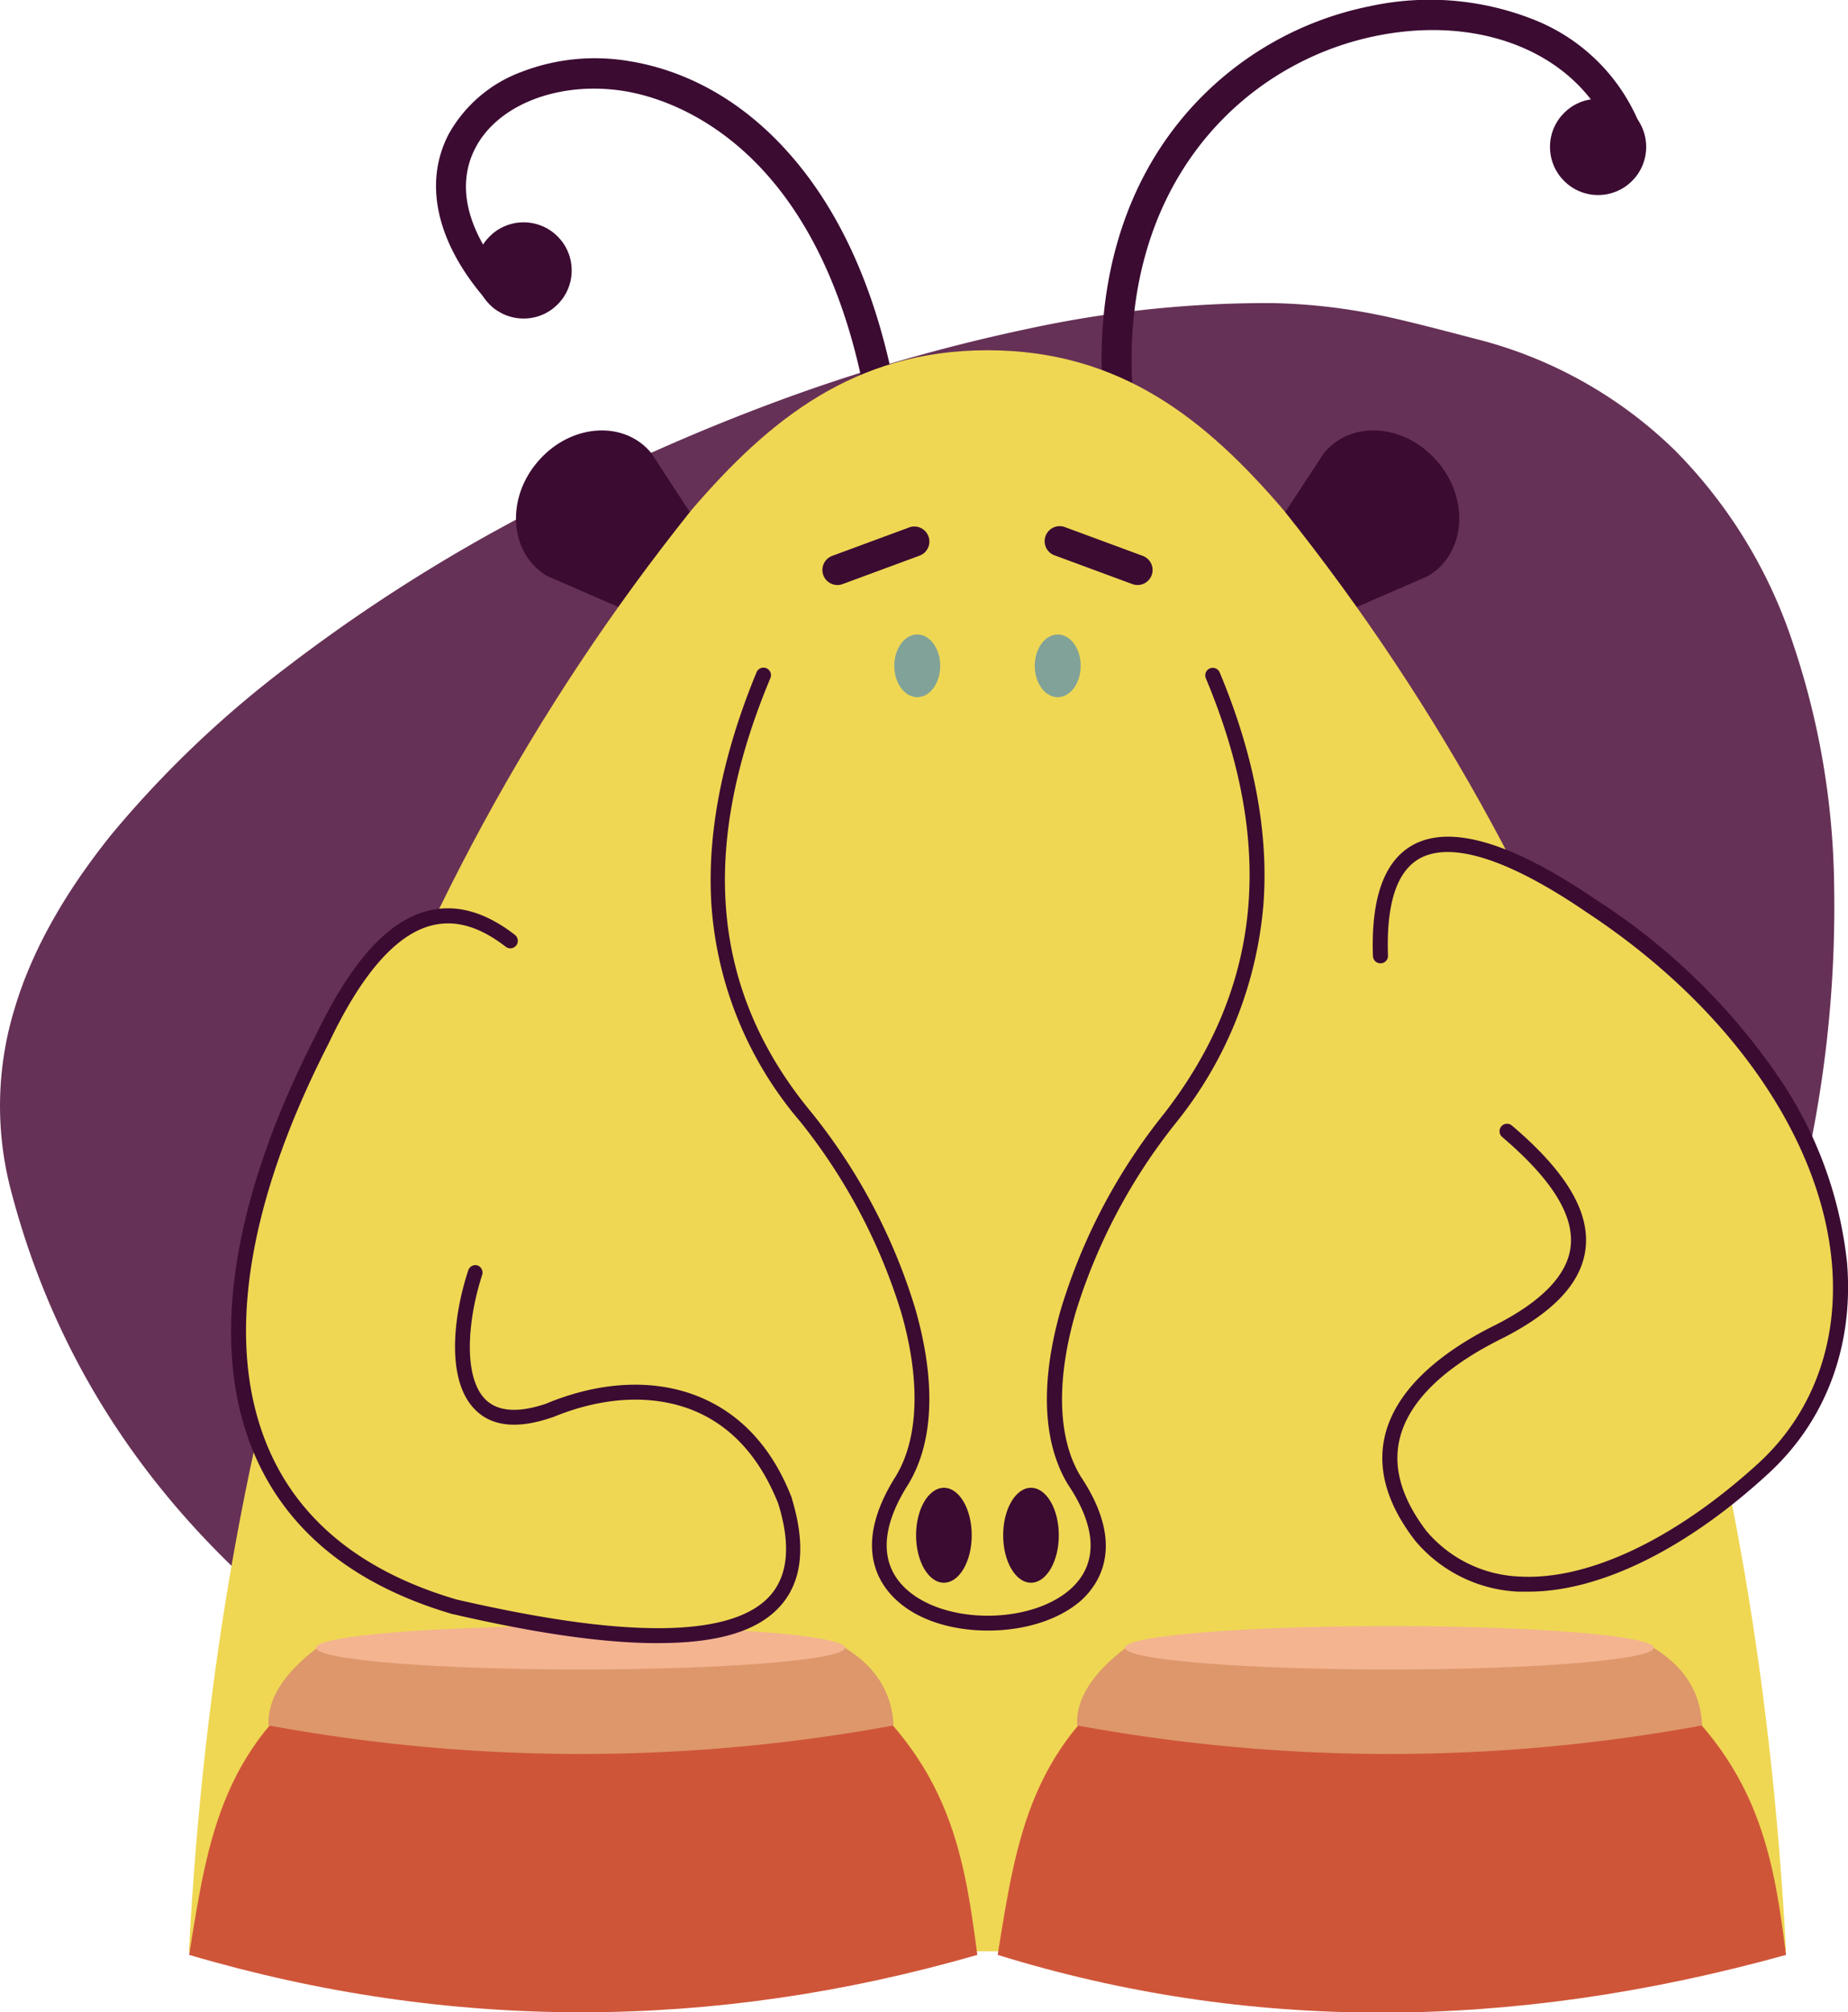
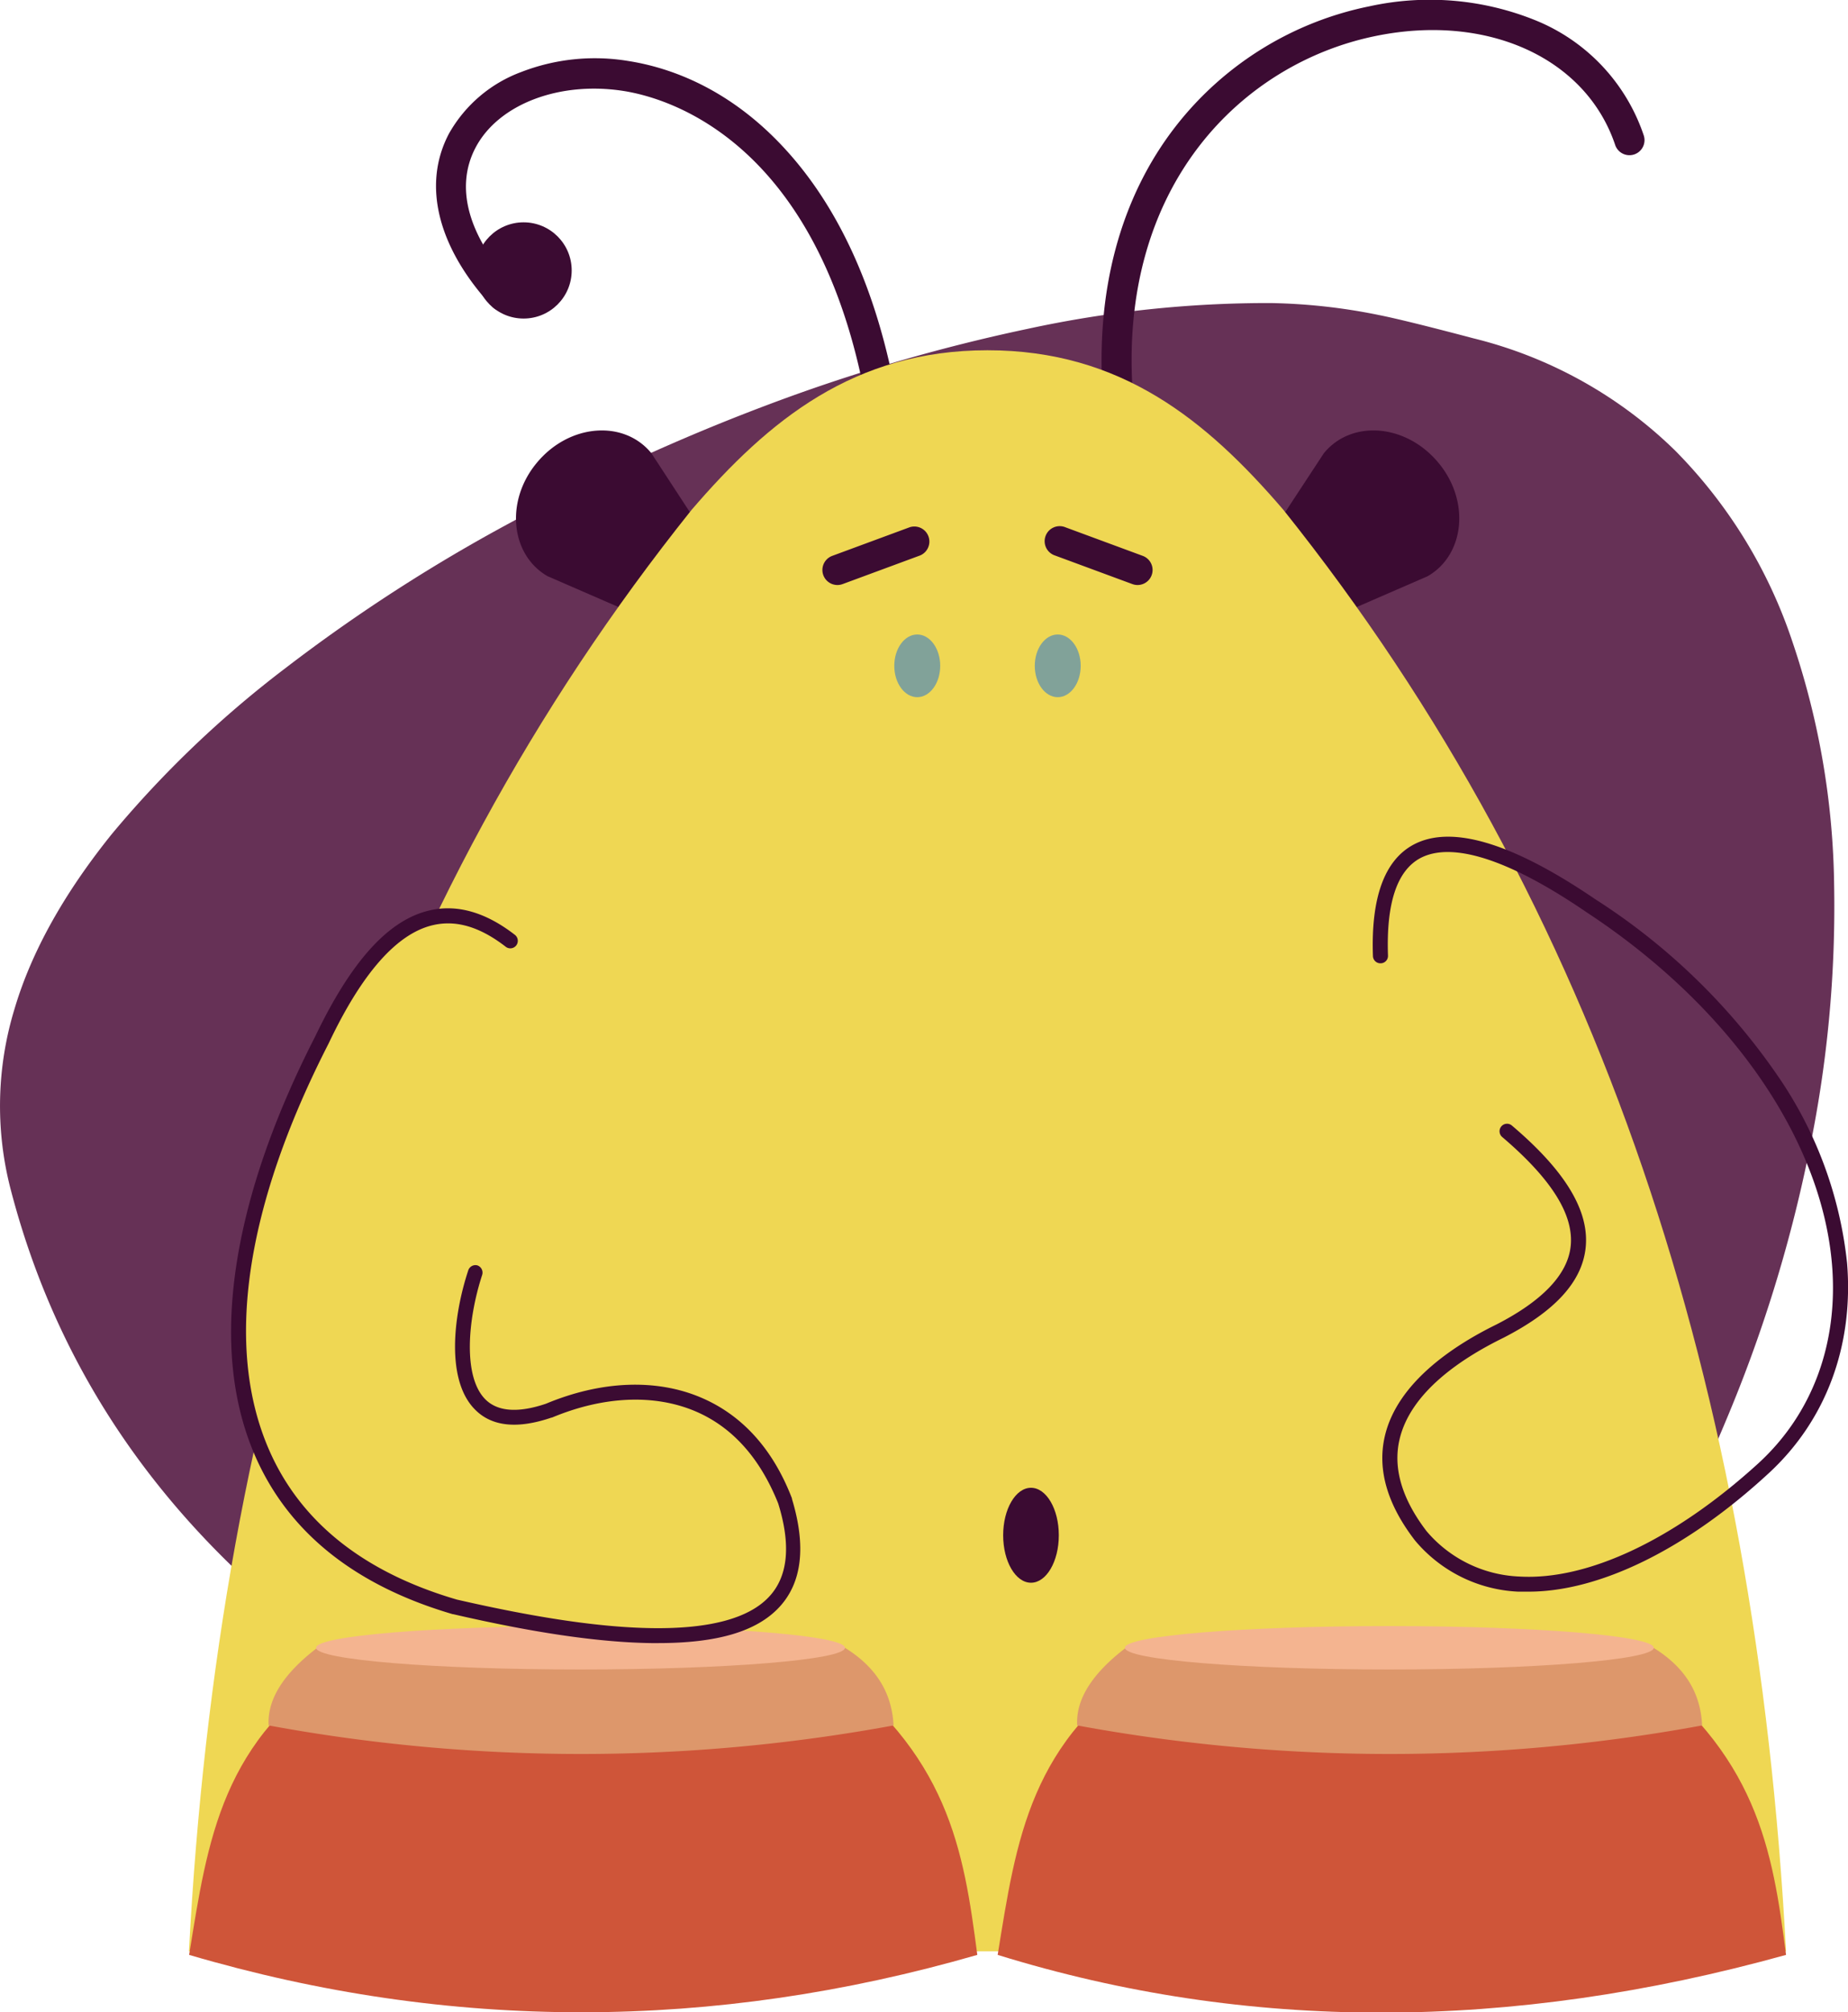
<svg xmlns="http://www.w3.org/2000/svg" xmlns:ns1="http://sodipodi.sourceforge.net/DTD/sodipodi-0.dtd" xmlns:ns2="http://www.inkscape.org/namespaces/inkscape" viewBox="0 0 205.2 223.36" id="svg59" ns1:docname="BOTAO_COELHINHO_PASCOA.svg" ns2:version="0.92.4 (5da689c313, 2019-01-14)">
  <defs id="defs4">
    <style id="style2">.cls-1{fill:#663156;}.cls-2{fill:#3b0b32;}.cls-3{fill:#efd753;}.cls-4{fill:#81a299;}.cls-5{fill:#cf5539;}.cls-6{fill:#dd976b;}.cls-7{fill:#f4b490;}</style>
  </defs>
  <title id="title6">Asset 8</title>
  <path style="fill:#663156" ns2:connector-curvature="0" id="path8" d="m 203.66,98.24 a 87.28,87.28 0 0 0 -4.63,-27 54.7,54.7 0 0 0 -13,-21.2 48.64,48.64 0 0 0 -22.44,-12.49 q -7.57,-2 -10.43,-2.57 a 65.25,65.25 0 0 0 -12.08,-1.34 126,126 0 0 0 -27,2.87 A 197.75,197.75 0 0 0 85.08,45 225.31,225.31 0 0 0 56.71,58 185.24,185.24 0 0 0 31.65,74.2 117.59,117.59 0 0 0 12.41,92.59 q -8,9.94 -10.8,19.41 a 36.84,36.84 0 0 0 -0.45,19.93 q 16.38,63.36 116,82.73 24.88,2.73 42.85,-12 a 89.6,89.6 0 0 0 16.86,-18 142.51,142.51 0 0 0 14.71,-26.81 157.19,157.19 0 0 0 9.24,-29.76 133.2,133.2 0 0 0 2.84,-29.85 z" class="cls-1" />
  <path class="cls-2" d="m 98.42,46 a 1,1 0 0 1 -0.23,0.06 1.69,1.69 0 0 1 -2,-1.35 C 90.94,15.66 74.19,10.86 69.19,10.09 62.12,9 55.37,11.55 52.82,16.36 50.47,20.79 51.98,26.24 57.06,31.7 A 1.677,1.677 0 1 1 54.62,34 c -6,-6.49 -7.78,-13.48 -4.76,-19.18 a 15.31,15.31 0 0 1 8,-6.82 22.63,22.63 0 0 1 11.9,-1.23 c 4.61,0.72 11.44,3.06 17.77,10.16 5.9,6.61 9.94,15.76 12,27.18 A 1.66,1.66 0 0 1 98.42,46 Z" id="path11" ns2:connector-curvature="0" style="fill:#3b0b32" />
  <circle class="cls-2" cx="58.14" cy="30.02" r="5.34" id="circle13" style="fill:#3b0b32" />
  <path class="cls-2" d="m 124.15,45.81 a 1.68,1.68 0 0 1 -1.67,-1.55 c -0.9,-11.84 1.89,-22.3 8.07,-30.24 a 36.43,36.43 0 0 1 21.51,-13.32 31.3,31.3 0 0 1 18.45,1.56 21,21 0 0 1 12,12.74 1.673,1.673 0 1 1 -3.17,1.07 C 176.08,6.42 165.14,1.45 152.73,4 138.05,7 124,20.5 125.81,44 a 1.67,1.67 0 0 1 -1.54,1.79 z" id="path15" ns2:connector-curvature="0" style="fill:#3b0b32" />
-   <circle class="cls-2" cx="177.45" cy="16.31" r="5.34" id="circle17" style="fill:#3b0b32" />
  <path id="orelha_d" class="cls-2" d="m 72.92,67.33 4.75,-5.62 a 2.48,2.48 0 0 0 0,-3.22 l -5.34,-8.18 c -3.06,-3.74 -9.08,-3.27 -12.67,1 v 0 c -3.59,4.24 -3,10.26 1.14,12.65 l 9,3.91 a 2.47,2.47 0 0 0 3.12,-0.54 z" ns2:connector-curvature="0" style="fill:#3b0b32" />
  <path id="orelha_e" class="cls-2" d="m 146.38,67.33 -4.75,-5.62 a 2.48,2.48 0 0 1 0,-3.22 L 147,50.31 c 3.06,-3.74 9.08,-3.27 12.67,1 v 0 c 3.59,4.24 3,10.26 -1.14,12.65 l -9,3.91 a 2.47,2.47 0 0 1 -3.15,-0.54 z" ns2:connector-curvature="0" style="fill:#3b0b32" />
  <path class="cls-3" d="m 142.51,56.6 c -8.58,-10 -18.06,-17.72 -32.86,-17.72 -14.8,0 -24.28,7.73 -32.86,17.72 -35.28,44.11 -52.51,97.46 -55.81,160 H 198.32 C 195,154.06 177.79,100.71 142.51,56.6 Z" id="path21" ns2:connector-curvature="0" style="fill:#efd753" />
-   <path class="cls-2" d="m 109.72,181 c -3.73,0 -7.44,-1 -9.92,-3.15 -2.23,-1.9 -5.24,-6.24 -0.32,-14 2.54,-4.2 2.75,-10.66 0.58,-18.19 A 63.78,63.78 0 0 0 88.87,124.52 41.44,41.44 0 0 1 79,100.5 c -0.52,-7.9 1.18,-16.6 5,-25.86 a 0.834,0.834 0 1 1 1.54,0.64 c -8,19.11 -6.49,34.88 4.58,48.23 a 64.55,64.55 0 0 1 11.5,21.73 c 2.33,8.1 2.07,14.85 -0.77,19.53 v 0 c -3.19,5 -3.19,9.11 0,11.82 4.41,3.76 13.65,3.66 18,-0.18 3.08,-2.74 3,-6.76 -0.26,-11.62 v 0 c -2.84,-4.68 -3.1,-11.43 -0.77,-19.53 a 64.59,64.59 0 0 1 11.5,-21.72 c 10.81,-14 12.32,-29.74 4.58,-48.24 a 0.834,0.834 0 1 1 1.54,-0.64 c 3.81,9.11 5.45,17.77 4.85,25.73 a 44.49,44.49 0 0 1 -9.66,24.18 63.77,63.77 0 0 0 -11.2,21.15 c -2.17,7.52 -2,14 0.58,18.19 5,7.5 2.14,11.85 0,13.78 -2.56,2.22 -6.43,3.31 -10.29,3.31 z" id="path23" ns2:connector-curvature="0" style="fill:#3b0b32" />
  <ellipse class="cls-4" cx="101.85" cy="73.91" rx="2.55" ry="3.48" id="ellipse25" style="fill:#81a299" />
  <ellipse class="cls-4" cx="117.45" cy="73.91" rx="2.55" ry="3.48" id="ellipse27" style="fill:#81a299" />
  <path class="cls-2" d="M 93,64.94 A 1.67,1.67 0 0 1 92.42,61.7 L 101,58.53 a 1.67,1.67 0 0 1 1.16,3.13 l -8.58,3.17 A 1.7,1.7 0 0 1 93,64.94 Z" id="path29" ns2:connector-curvature="0" style="fill:#3b0b32" />
  <path class="cls-2" d="m 126.3,64.94 a 1.7,1.7 0 0 1 -0.58,-0.11 l -8.58,-3.17 a 1.67,1.67 0 1 1 1.16,-3.13 l 8.58,3.17 a 1.67,1.67 0 0 1 -0.58,3.24 z" id="path31" ns2:connector-curvature="0" style="fill:#3b0b32" />
-   <ellipse class="cls-2" cx="104.81" cy="170.42" rx="3.09" ry="5.27" id="ellipse33" style="fill:#3b0b32" />
  <ellipse class="cls-2" cx="114.48" cy="170.42" rx="3.09" ry="5.27" id="ellipse35" style="fill:#3b0b32" />
-   <path class="cls-3" d="m 167.32,125.51 c 10,8.52 11.42,15.91 -0.8,22.2 -9,4.4 -17,12 -8.76,22.71 9,10.47 24.91,4.59 38.05,-7.38 16.11,-14.81 9.34,-43.71 -19.17,-62.46 -12.41,-8.49 -24,-11.43 -23.35,5.58" id="path37" ns2:connector-curvature="0" style="fill:#efd753" />
  <path class="cls-2" d="m 169.73,176.68 c -0.39,0 -0.77,0 -1.15,0 A 15.89,15.89 0 0 1 157.12,171 v 0 c -3.08,-4 -4.21,-7.88 -3.35,-11.58 1.37,-5.89 7.5,-10 12.4,-12.4 5.1,-2.62 7.87,-5.53 8.23,-8.63 0.4,-3.49 -2.08,-7.48 -7.6,-12.18 a 0.84,0.84 0 0 1 -0.09,-1.18 0.83,0.83 0 0 1 1.17,-0.09 c 6,5.09 8.65,9.55 8.18,13.64 -0.43,3.74 -3.42,7 -9.14,9.93 -4.59,2.25 -10.3,6 -11.52,11.29 -0.74,3.18 0.28,6.6 3,10.16 a 14.25,14.25 0 0 0 10.28,5.04 c 7.62,0.46 17.3,-4.12 26.56,-12.56 6,-5.49 8.89,-13.3 8.19,-22 -1.14,-14 -11.32,-28.69 -27.25,-39.17 -8.55,-5.85 -14.94,-7.91 -18.5,-6 -2.57,1.41 -3.76,5 -3.56,10.8 a 0.82,0.82 0 0 1 -0.8,0.86 0.83,0.83 0 0 1 -0.87,-0.8 c -0.23,-6.44 1.26,-10.58 4.43,-12.33 4.2,-2.31 11,-0.28 20.23,6 a 70.83,70.83 0 0 1 20.1,19.35 44.88,44.88 0 0 1 7.89,21.08 c 0.74,9.19 -2.36,17.48 -8.73,23.33 -9.15,8.44 -18.78,13.12 -26.64,13.12 z" id="path39" ns2:connector-curvature="0" style="fill:#3b0b32" />
  <path class="cls-5" d="M 108.52,217 C 79.21,225.46 50,225.53 21,217 23.08,204.2 24.56,193 38.35,184.41 H 91.17 C 105.4,194.55 107,205.44 108.52,217 Z" id="path41" ns2:connector-curvature="0" style="fill:#cf5539" />
  <path class="cls-6" d="m 99.22,191.53 a 191.51,191.51 0 0 1 -69.39,0 c -0.17,-2.91 1.68,-5.78 5.4,-8.62 h 58.59 c 3.7,2.29 5.23,5.25 5.4,8.62 z" id="path43" ns2:connector-curvature="0" style="fill:#dd976b" />
  <ellipse class="cls-7" cx="64.46" cy="182.91" rx="29.36" ry="2.41" id="ellipse45" style="fill:#f4b490" />
  <path class="cls-5" d="m 198.32,217 c -30.64,8.51 -59.83,8.58 -87.54,0 2.08,-12.8 3.56,-24 17.35,-32.59 H 181 c 14.2,10.14 15.83,21.03 17.32,32.59 z" id="path47" ns2:connector-curvature="0" style="fill:#cf5539" />
  <path class="cls-6" d="m 189,191.53 a 191.51,191.51 0 0 1 -69.39,0 c -0.17,-2.91 1.68,-5.78 5.4,-8.62 h 58.59 c 3.72,2.29 5.25,5.25 5.4,8.62 z" id="path49" ns2:connector-curvature="0" style="fill:#dd976b" />
  <ellipse class="cls-7" cx="154.27" cy="182.91" rx="29.36" ry="2.41" id="ellipse51" style="fill:#f4b490" />
  <path class="cls-3" d="m 56.61,104.39 c -7.25,-5.63 -14.26,-3 -20.92,11 -15,29.26 -12.89,54.84 14.77,62.93 23,5.28 42,5.66 36.74,-11.75 -5,-12.73 -16.44,-14.13 -26.24,-10 -11.25,3.83 -10.5,-8.24 -8.18,-15.34" id="path53" ns2:connector-curvature="0" style="fill:#efd753" />
  <path class="cls-2" d="m 73.06,182.39 h -0.74 c -5.77,-0.08 -13,-1.13 -22,-3.21 h -0.05 c -10.92,-3.2 -18.32,-9.15 -22,-17.71 -2.58,-6 -3.25,-13.11 -2,-21.2 1.2,-7.75 4.13,-16.23 8.72,-25.2 4,-8.35 8.11,-12.93 12.67,-14 3.07,-0.73 6.26,0.18 9.51,2.7 a 0.84,0.84 0 0 1 0.15,1.18 0.83,0.83 0 0 1 -1.17,0.14 c -2.87,-2.22 -5.52,-3 -8.1,-2.39 -4,0.94 -7.88,5.36 -11.55,13.11 v 0 c -9.26,18.07 -11.57,33.63 -6.68,45 3.47,8.07 10.51,13.71 20.91,16.75 8.94,2.05 16,3.09 21.68,3.17 6.39,0.09 10.77,-1.09 13,-3.5 2.09,-2.24 2.44,-5.71 1,-10.34 -2,-5 -5.06,-8.47 -9.19,-10.23 -4.57,-1.94 -10.23,-1.69 -15.94,0.7 h -0.05 c -3.75,1.28 -6.59,1 -8.45,-0.86 C 49.5,153.27 50.31,146.11 52,141 a 0.84,0.84 0 0 1 1,-0.54 0.85,0.85 0 0 1 0.54,1.06 c -1.6,4.9 -2.17,11.31 0.37,13.83 1.37,1.35 3.63,1.51 6.71,0.47 6.13,-2.56 12.24,-2.8 17.21,-0.69 4.57,1.94 8,5.71 10.11,11.2 v 0.06 c 1.59,5.25 1.12,9.28 -1.4,12 -2.52,2.72 -6.91,4 -13.48,4 z" id="path55" ns2:connector-curvature="0" style="fill:#3b0b32" />
</svg>